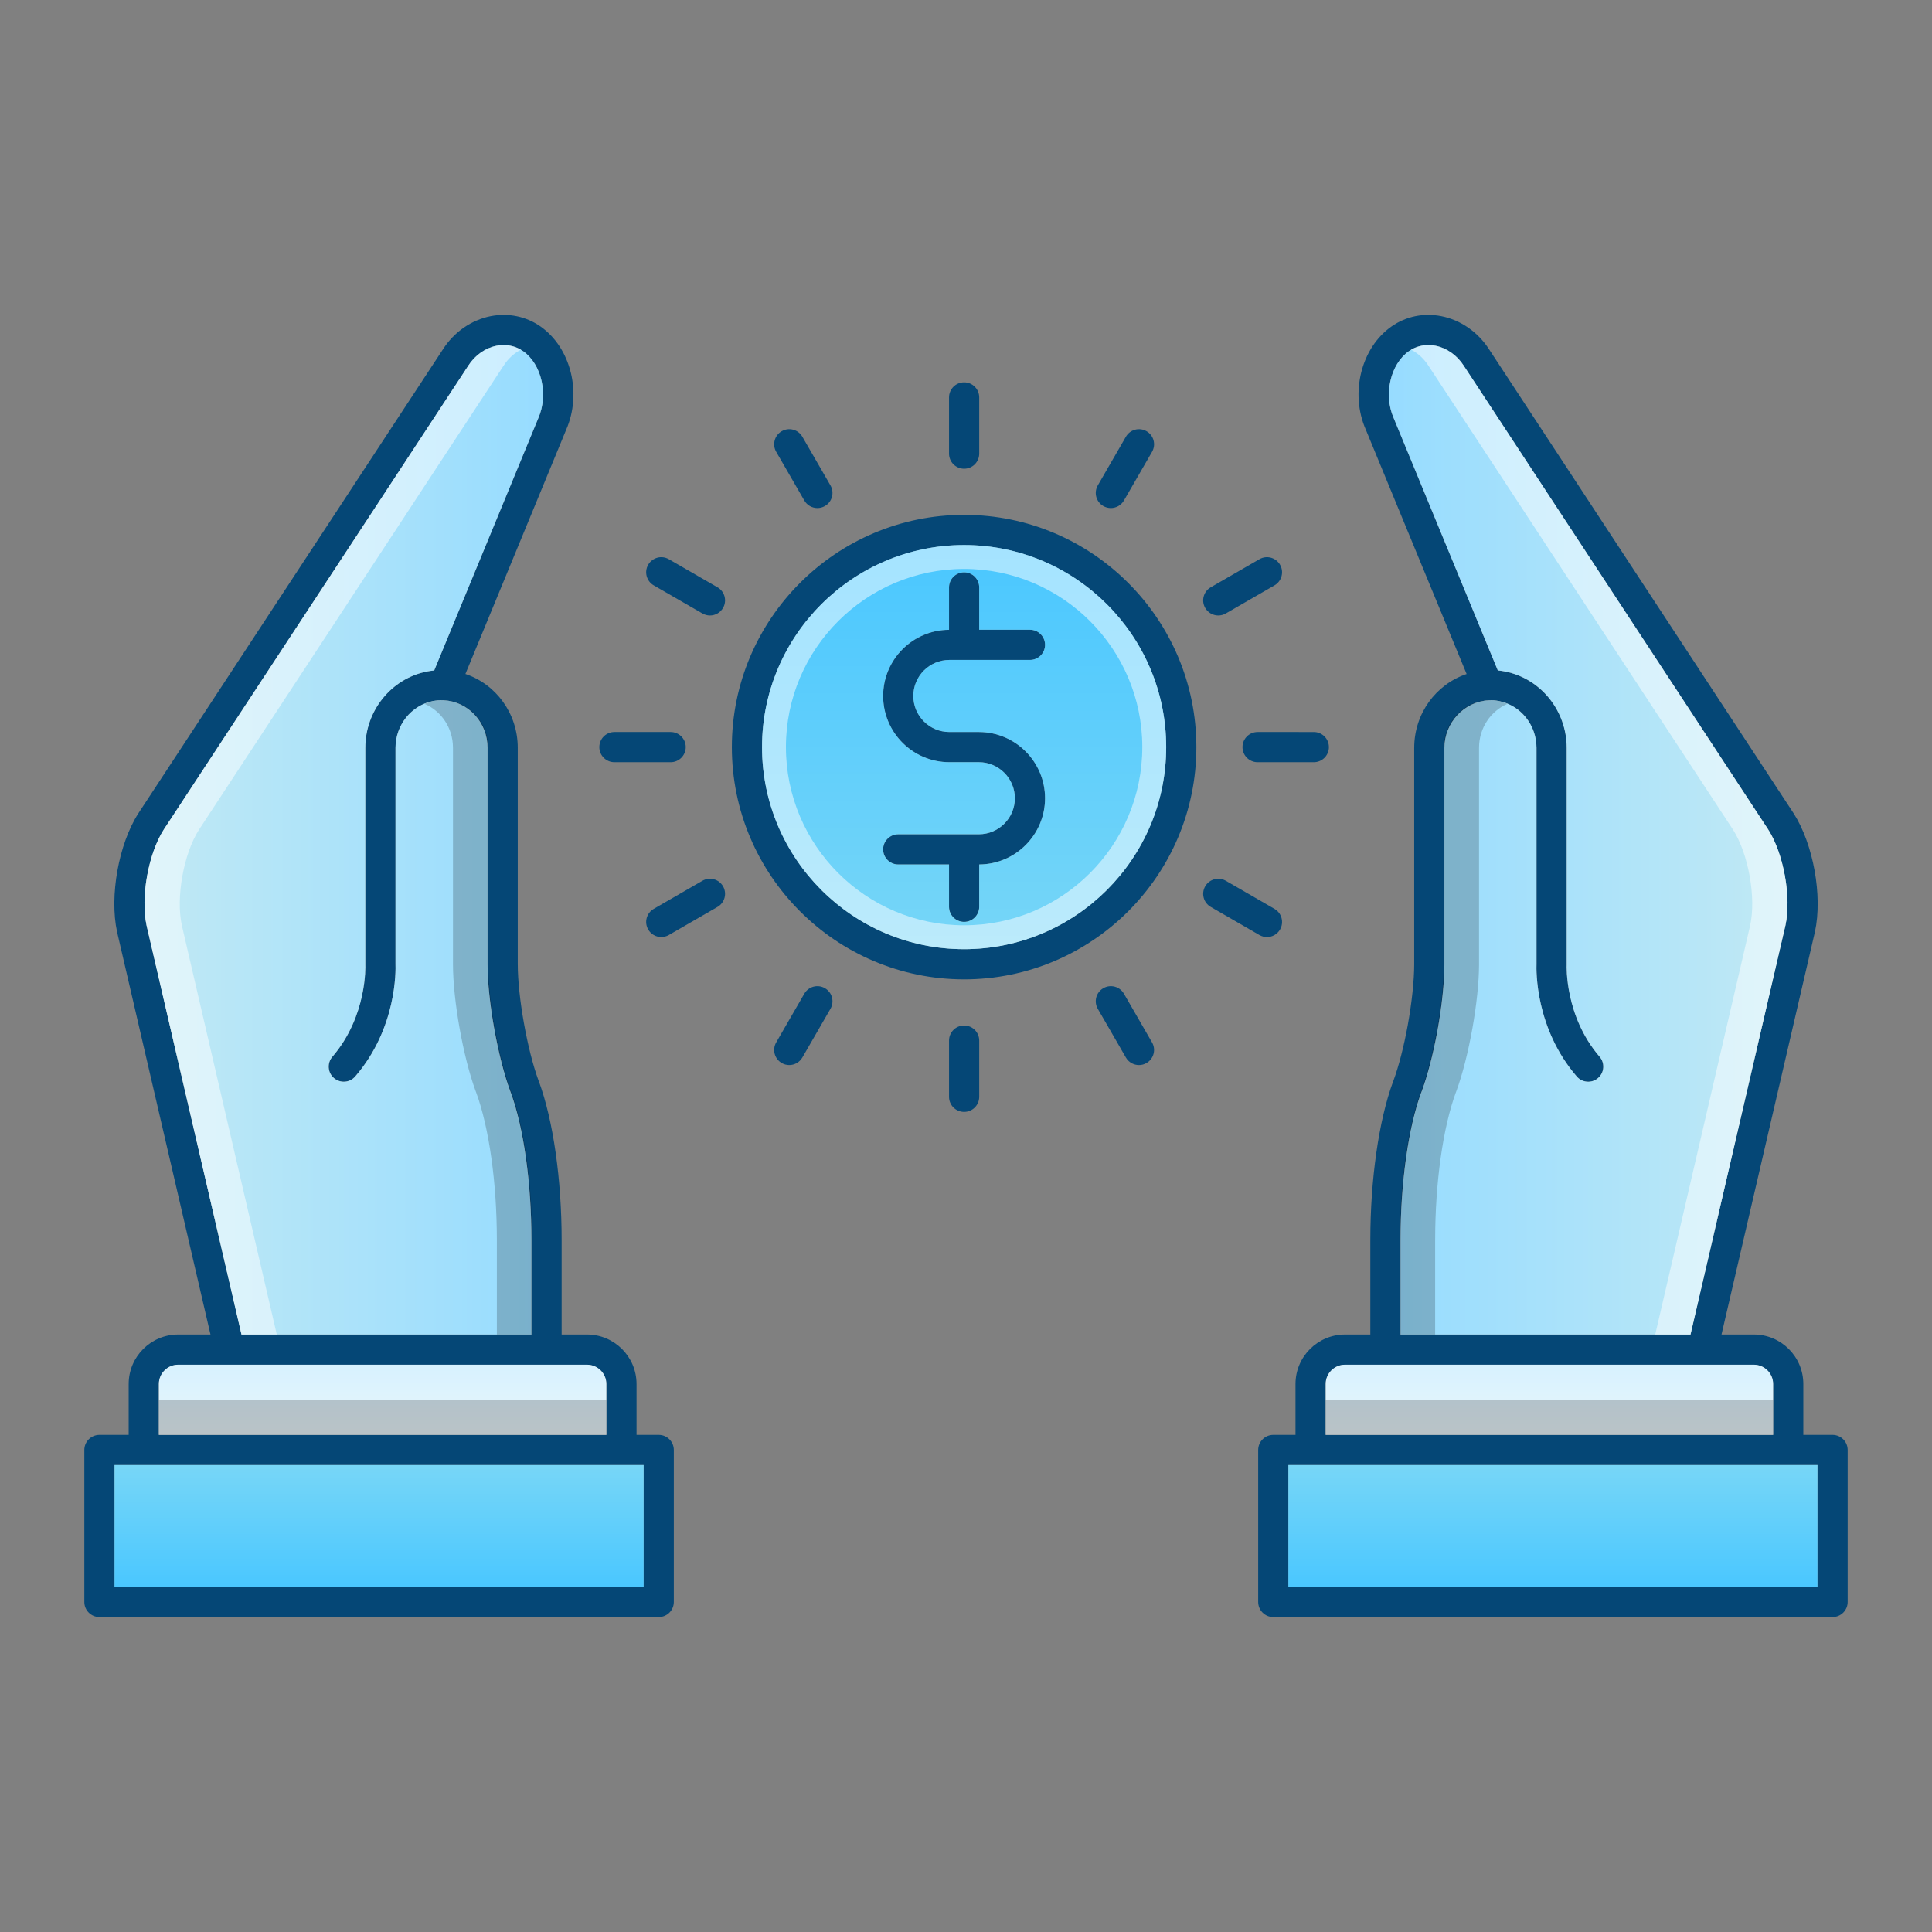
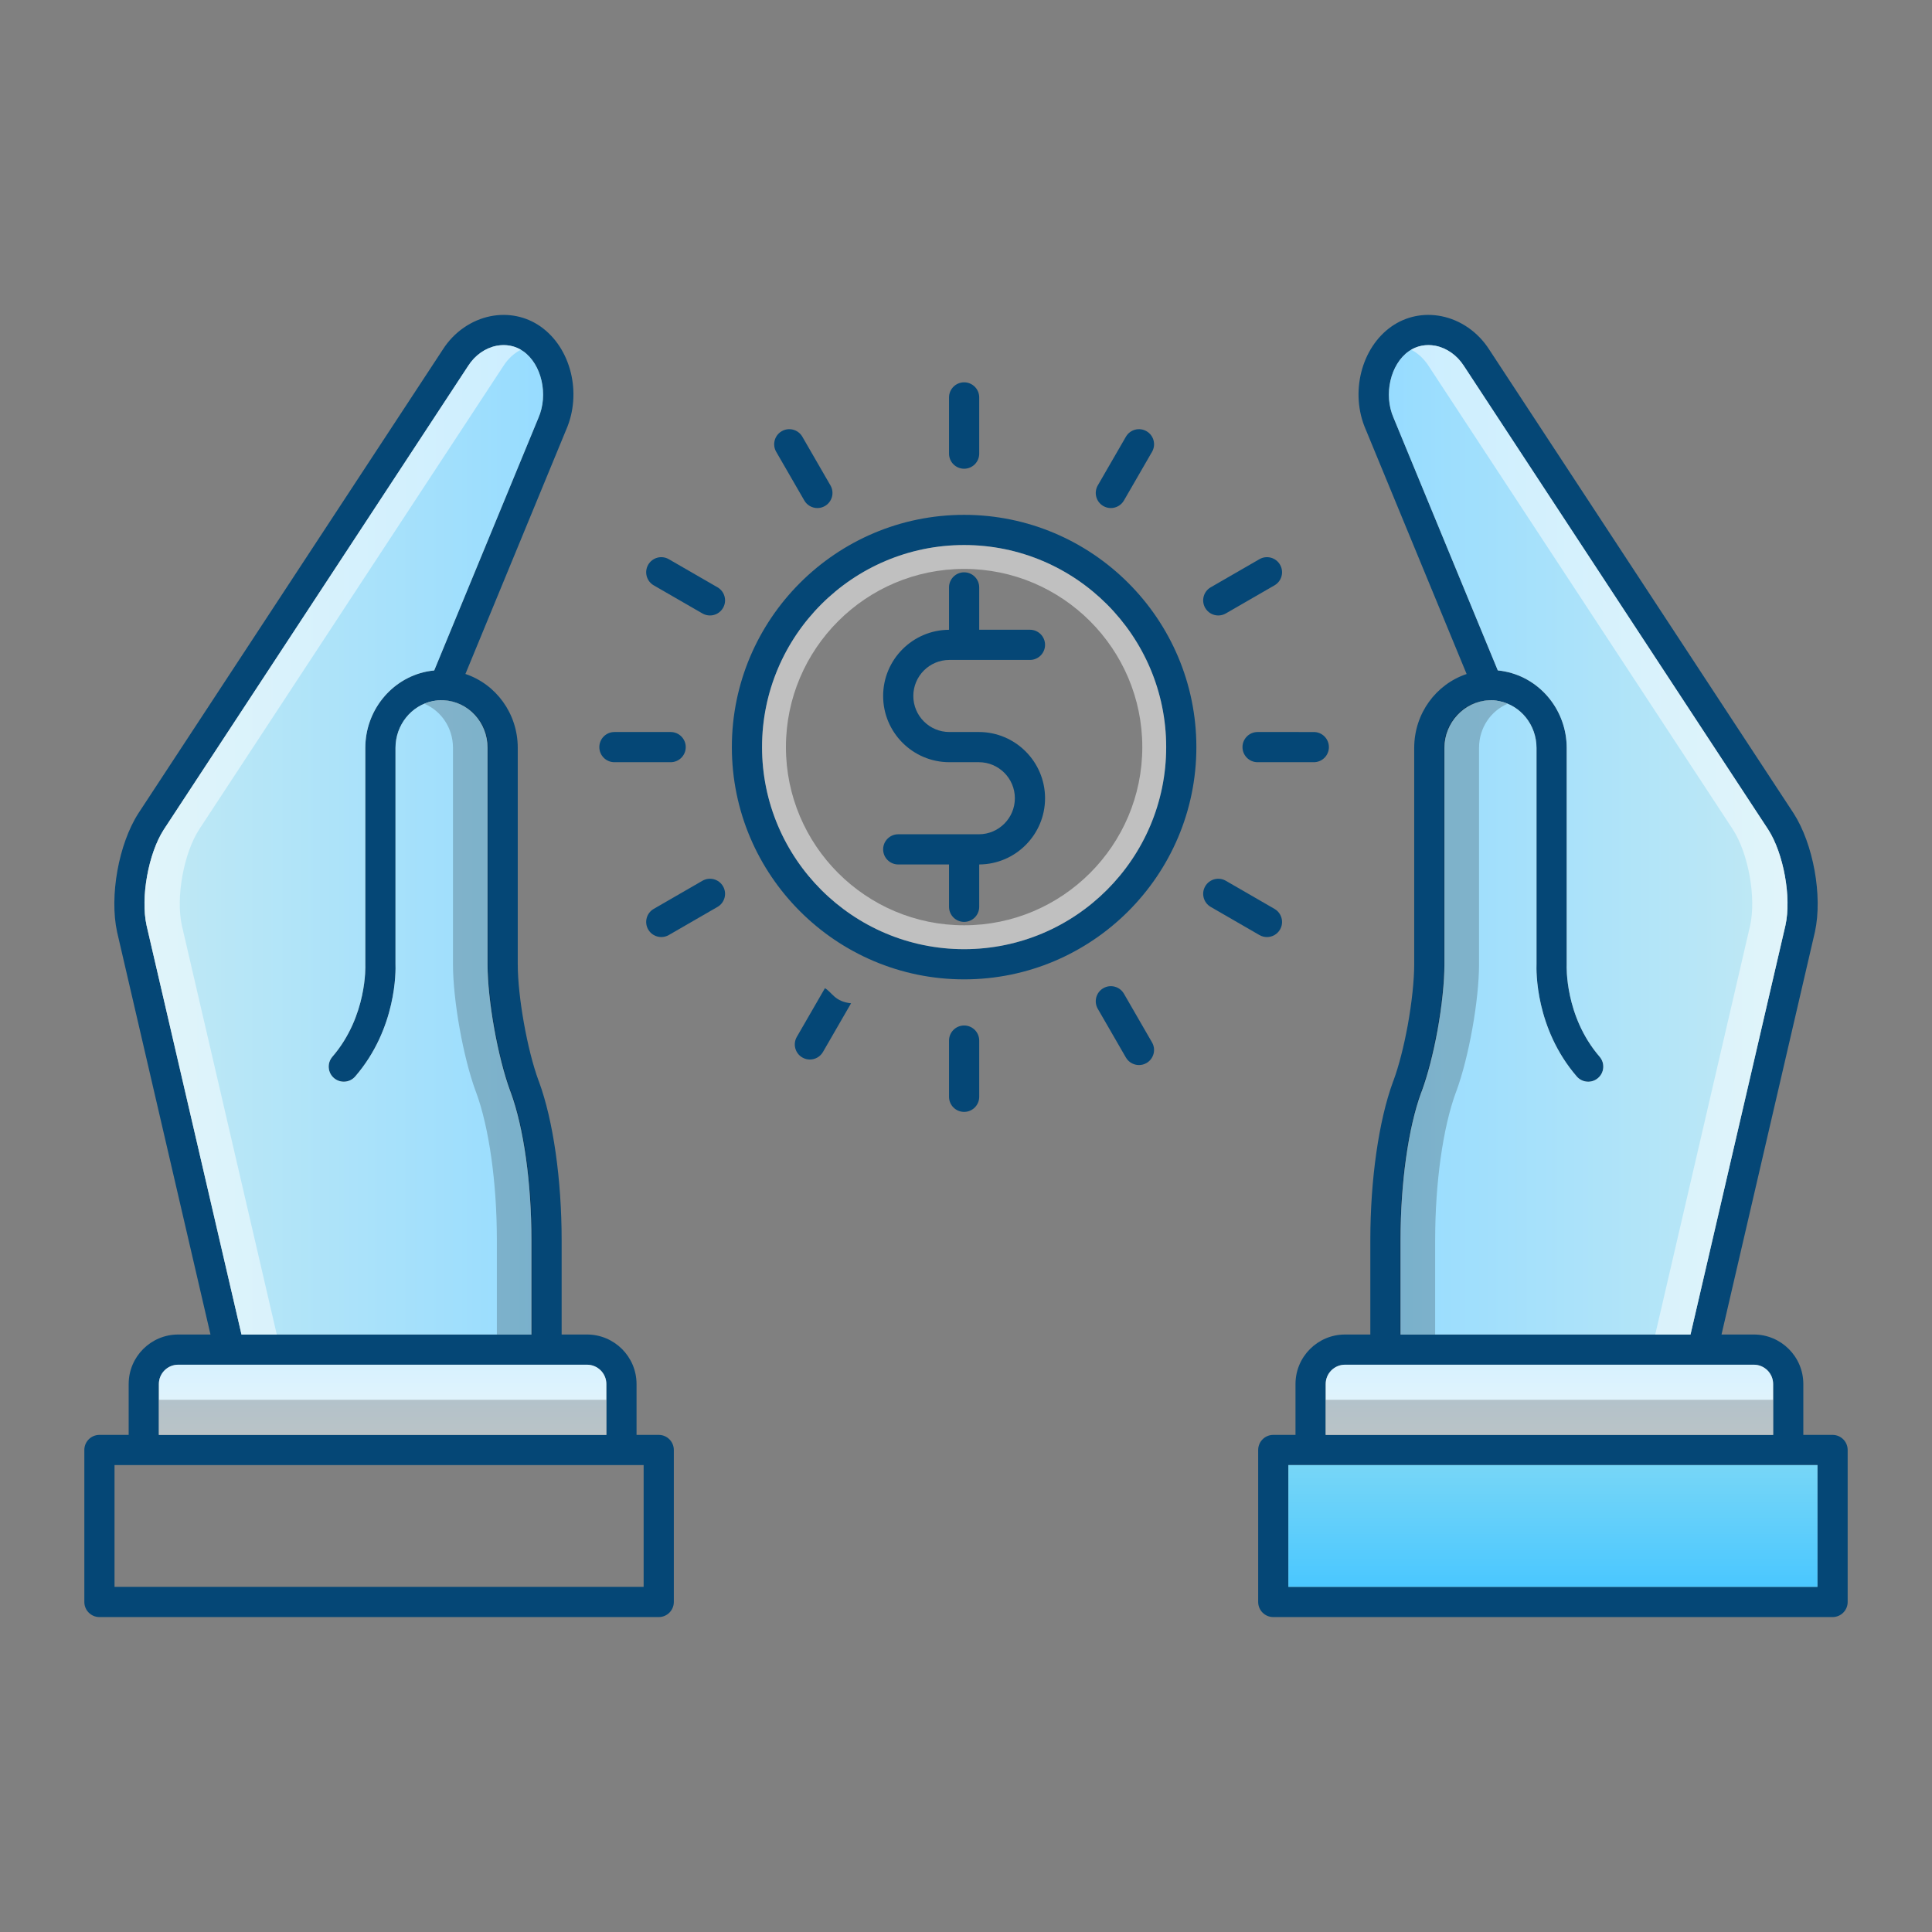
<svg xmlns="http://www.w3.org/2000/svg" version="1.1" id="Calque_1" x="0px" y="0px" width="512px" height="512px" viewBox="0 0 512 512" xml:space="preserve">
  <rect x="0" y="0" width="512" height="512" fill="#808080" stroke="none" />
  <g>
    <g>
      <g>
        <path fill="#054776" d="M276.95,211.54c0,9.65-7.82,17.5-17.45,17.55v11.22c0,2.21-1.79,4-4,4c-2.21,0-4-1.79-4-4v-11.22h-13.46 c-2.21,0-4-1.79-4-4c0-2.21,1.79-4,4-4h21.37c5.26,0,9.54-4.28,9.54-9.55c0-5.26-4.28-9.55-9.54-9.55h-7.82 c-9.68,0-17.55-7.87-17.55-17.55c0-9.64,7.82-17.49,17.46-17.54v-11.23c0-2.21,1.79-4,4-4c2.21,0,4,1.79,4,4v11.22h13.45 c2.21,0,4,1.79,4,4c0,2.21-1.79,4-4,4h-21.36c-5.27,0-9.55,4.29-9.55,9.55c0,5.27,4.28,9.55,9.55,9.55h7.82 C269.08,193.99,276.95,201.87,276.95,211.54z" />
        <path fill="#054776" d="M255.5,136.44c-33.94,0-61.55,27.61-61.55,61.55s27.61,61.55,61.55,61.55s61.55-27.61,61.55-61.55 S289.44,136.44,255.5,136.44z M255.5,251.54c-29.53,0-53.55-24.02-53.55-53.55c0-29.52,24.02-53.55,53.55-53.55 s53.55,24.03,53.55,53.55C309.05,227.52,285.03,251.54,255.5,251.54z" />
        <linearGradient id="SVGID_1_" gradientUnits="userSpaceOnUse" x1="255.5" y1="251.54" x2="255.5" y2="144.44">
          <stop offset="0" style="stop-color:#77D6F7" />
          <stop offset="1" style="stop-color:#4AC7FF" />
        </linearGradient>
-         <path fill="url(#SVGID_1_)" d="M255.5,144.44c-29.53,0-53.55,24.03-53.55,53.55c0,29.53,24.02,53.55,53.55,53.55 s53.55-24.02,53.55-53.55C309.05,168.47,285.03,144.44,255.5,144.44z M251.59,193.99h7.82c9.67,0,17.54,7.88,17.54,17.55 c0,9.65-7.82,17.5-17.45,17.55v11.22c0,2.21-1.79,4-4,4c-2.21,0-4-1.79-4-4v-11.22h-13.46c-2.21,0-4-1.79-4-4c0-2.21,1.79-4,4-4 h21.37c5.26,0,9.54-4.28,9.54-9.55c0-5.26-4.28-9.55-9.54-9.55h-7.82c-9.68,0-17.55-7.87-17.55-17.55 c0-9.64,7.82-17.49,17.46-17.54v-11.23c0-2.21,1.79-4,4-4c2.21,0,4,1.79,4,4v11.22h13.45c2.21,0,4,1.79,4,4c0,2.21-1.79,4-4,4 h-21.36c-5.27,0-9.55,4.29-9.55,9.55C242.04,189.71,246.32,193.99,251.59,193.99z" />
        <path opacity="0.5" fill="#FFFFFF" d="M255.5,144.44c-29.53,0-53.55,24.03-53.55,53.55c0,29.53,24.02,53.55,53.55,53.55 s53.55-24.02,53.55-53.55C309.05,168.47,285.03,144.44,255.5,144.44z M255.5,245.21c-26.04,0-47.22-21.18-47.22-47.22 c0-26.03,21.18-47.22,47.22-47.22s47.22,21.19,47.22,47.22C302.72,224.03,281.54,245.21,255.5,245.21z" />
        <path fill="#054776" d="M255.502,124.218c2.209,0,4-1.791,4-4v-14.897c0-2.209-1.791-4-4-4c-2.209,0-4,1.791-4,4v14.897 C251.502,122.427,253.293,124.218,255.502,124.218z" />
        <path fill="#054776" d="M213.151,132.638c0.741,1.283,2.085,2,3.468,2c0.679,0,1.366-0.173,1.996-0.537 c1.914-1.104,2.569-3.551,1.464-5.464l-7.449-12.9c-1.104-1.913-3.551-2.568-5.464-1.464c-1.914,1.104-2.569,3.551-1.464,5.464 L213.151,132.638z" />
        <path fill="#054776" d="M190.147,155.641l-12.903-7.448c-1.915-1.106-4.36-0.449-5.464,1.465 c-1.104,1.913-0.449,4.359,1.465,5.464l12.903,7.448c0.63,0.364,1.317,0.536,1.996,0.536c1.383,0,2.728-0.717,3.468-2.001 C192.717,159.191,192.061,156.745,190.147,155.641z" />
        <path fill="#054776" d="M162.829,201.993h14.9c2.209,0,4-1.791,4-4s-1.791-4-4-4h-14.9c-2.209,0-4,1.791-4,4 S160.62,201.993,162.829,201.993z" />
        <path fill="#054776" d="M186.148,233.414l-12.903,7.45c-1.913,1.104-2.569,3.551-1.464,5.464c0.741,1.283,2.085,2,3.468,2 c0.679,0,1.366-0.173,1.996-0.537l12.903-7.45c1.913-1.104,2.569-3.551,1.464-5.464 C190.507,232.965,188.061,232.31,186.148,233.414z" />
-         <path fill="#054776" d="M218.615,261.882c-1.913-1.106-4.36-0.449-5.464,1.464l-7.45,12.902 c-1.105,1.913-0.449,4.359,1.464,5.464c0.63,0.364,1.317,0.537,1.996,0.537c1.382,0,2.727-0.718,3.468-2.001l7.45-12.902 C221.184,265.433,220.528,262.986,218.615,261.882z" />
+         <path fill="#054776" d="M218.615,261.882l-7.45,12.902 c-1.105,1.913-0.449,4.359,1.464,5.464c0.63,0.364,1.317,0.537,1.996,0.537c1.382,0,2.727-0.718,3.468-2.001l7.45-12.902 C221.184,265.433,220.528,262.986,218.615,261.882z" />
        <path fill="#054776" d="M255.502,271.766C255.502,271.766,255.502,271.766,255.502,271.766c-2.209,0-4,1.791-4,4l-0.001,14.898 c0,2.209,1.791,4,4,4c0,0,0,0,0,0c2.209,0,4-1.791,4-4l0.001-14.898C259.502,273.557,257.711,271.766,255.502,271.766z" />
        <path fill="#054776" d="M297.853,263.346c-1.104-1.913-3.551-2.57-5.464-1.464c-1.913,1.104-2.568,3.55-1.464,5.464l7.448,12.904 c0.74,1.283,2.085,2.001,3.468,2.001c0.679,0,1.366-0.173,1.996-0.537c1.913-1.104,2.568-3.55,1.464-5.464L297.853,263.346z" />
        <path fill="#054776" d="M335.754,248.331c1.382,0,2.727-0.717,3.468-2c1.104-1.913,0.449-4.359-1.464-5.464l-12.902-7.452 c-1.916-1.104-4.359-0.449-5.465,1.463c-1.104,1.913-0.449,4.359,1.464,5.464l12.902,7.452 C334.388,248.158,335.075,248.331,335.754,248.331z" />
        <path fill="#054776" d="M329.273,197.993c0,2.209,1.791,4,4,4l14.9,0.001c2.209,0,4-1.791,4-4c0-2.209-1.791-4-4-4l-14.9-0.001 C331.064,193.993,329.273,195.784,329.273,197.993z" />
        <path fill="#054776" d="M322.858,163.105c0.679,0,1.366-0.172,1.995-0.536l12.904-7.448c1.914-1.104,2.569-3.55,1.466-5.464 c-1.105-1.914-3.552-2.569-5.464-1.465l-12.904,7.448c-1.914,1.104-2.569,3.55-1.466,5.464 C320.131,162.388,321.476,163.105,322.858,163.105z" />
        <path fill="#054776" d="M292.387,134.102c0.631,0.364,1.318,0.537,1.997,0.537c1.382,0,2.727-0.717,3.468-2l7.451-12.901 c1.104-1.913,0.449-4.359-1.463-5.464c-1.917-1.105-4.359-0.45-5.465,1.463l-7.451,12.901 C289.819,130.551,290.475,132.997,292.387,134.102z" />
        <path fill="#054776" d="M485.65,380.26h-7.75v-13.48c0-7.24-5.88-13.12-13.12-13.12h-8.56l24.76-106.73 c2.07-9.47-0.42-23.28-5.69-31.45L394.61,92.56c-2.94-4.57-7.55-7.77-12.65-8.77c-4.68-0.92-9.36,0.05-13.18,2.72 c-8.08,5.65-11.07,17.69-6.84,27.32l26.73,64.79c-8.1,2.71-13.89,10.45-13.89,19.57v57.33c0,4.27-0.63,10.2-1.73,16.27 c-1.03,5.6-2.37,10.77-3.73,14.48l-0.18,0.47c-3.75,10.21-5.99,25.87-5.99,41.9v25.02h-6.71c-7.23,0-13.12,5.88-13.12,13.12 v13.48h-5.89c-2.21,0-4,1.79-4,4v40.28c0,2.21,1.79,4,4,4h148.22c2.21,0,4-1.79,4-4v-40.28 C489.65,382.05,487.86,380.26,485.65,380.26z M371.15,328.64c0-15.14,2.06-29.77,5.46-39.05l0.19-0.47 c1.54-4.21,3.01-9.85,4.12-15.9c1.2-6.61,1.86-12.9,1.86-17.7v-57.33c0-6.64,5.22-12.29,11.73-12.6c0.9-0.07,1.87,0.02,2.82,0.22 c5.71,1.15,9.86,6.35,9.86,12.38v57.24c-0.07,1.68-0.37,17.06,10.67,29.85c1.45,1.67,3.97,1.86,5.64,0.41 c1.68-1.44,1.86-3.97,0.42-5.64c-9.29-10.75-8.74-24.19-8.73-24.31v-57.55c0-9.83-6.85-18.33-16.27-20.22 c-0.66-0.14-1.32-0.24-1.99-0.3L369.3,110.7c-2.69-6.14-0.83-14.21,4.06-17.63c2.02-1.42,4.53-1.92,7.06-1.43 c2.97,0.59,5.69,2.5,7.49,5.28l80.68,122.92c4.09,6.36,6.19,17.99,4.58,25.33L448,353.66h-76.85V328.64z M351.32,366.78 c0-2.82,2.3-5.12,5.12-5.12h10.69c0.01,0,0.02,0,0.02,0c0.01,0,0.02,0,0.02,0h97.61c2.82,0,5.12,2.3,5.12,5.12v13.48H351.32 V366.78z M481.65,420.54H341.43v-32.28h140.22V420.54z" />
        <linearGradient id="SVGID_2_" gradientUnits="userSpaceOnUse" x1="410.61" y1="380.26" x2="410.61" y2="361.66">
          <stop offset="0" style="stop-color:#E8F4F9" />
          <stop offset="1" style="stop-color:#D7F2FF" />
        </linearGradient>
        <path fill="url(#SVGID_2_)" d="M469.9,366.78v13.48H351.32v-13.48c0-2.82,2.3-5.12,5.12-5.12h10.69c0.01,0,0.02,0,0.02,0 c0.01,0,0.02,0,0.02,0h97.61C467.6,361.66,469.9,363.96,469.9,366.78z" />
        <linearGradient id="SVGID_3_" gradientUnits="userSpaceOnUse" x1="411.54" y1="388.26" x2="411.54" y2="420.54">
          <stop offset="0" style="stop-color:#77D6F7" />
          <stop offset="1" style="stop-color:#4AC7FF" />
        </linearGradient>
        <rect x="341.43" y="388.26" fill="url(#SVGID_3_)" width="140.22" height="32.28" />
        <linearGradient id="SVGID_4_" gradientUnits="userSpaceOnUse" x1="473.713" y1="222.559" x2="368.065" y2="222.559">
          <stop offset="0" style="stop-color:#C1E9F4" />
          <stop offset="1" style="stop-color:#97DCFF" />
        </linearGradient>
        <path fill="url(#SVGID_4_)" d="M473.17,245.17L448,353.66h-76.85v-25.02c0-15.14,2.06-29.77,5.46-39.05l0.19-0.47 c1.54-4.21,3.01-9.85,4.12-15.9c1.2-6.61,1.86-12.9,1.86-17.7v-57.33c0-6.64,5.22-12.29,11.73-12.6c0.9-0.07,1.87,0.02,2.82,0.22 c5.71,1.15,9.86,6.35,9.86,12.38v57.24c-0.07,1.68-0.37,17.06,10.67,29.85c1.45,1.67,3.97,1.86,5.64,0.41 c1.68-1.44,1.86-3.97,0.42-5.64c-9.29-10.75-8.74-24.19-8.73-24.31v-57.55c0-9.83-6.85-18.33-16.27-20.22 c-0.66-0.14-1.32-0.24-1.99-0.3L369.3,110.7c-2.69-6.14-0.83-14.21,4.06-17.63c2.02-1.42,4.53-1.92,7.06-1.43 c2.97,0.59,5.69,2.5,7.49,5.28l80.68,122.92C472.68,226.2,474.78,237.83,473.17,245.17z" />
        <path fill="#054776" d="M174.57,380.26h-5.88v-13.48c0-7.24-5.89-13.12-13.13-13.12h-6.72v-25.02c0-16.06-2.23-31.72-6.01-41.99 l-0.12-0.3c-2.98-8.1-5.5-22.21-5.5-30.83v-57.34c0-9.11-5.78-16.86-13.87-19.57l26.69-64.7c4.26-9.71,1.28-21.74-6.81-27.4 c-3.82-2.67-8.5-3.63-13.19-2.72c-5.09,1.01-9.7,4.2-12.62,8.75L36.69,215.51c-5.25,8.14-7.73,21.95-5.66,31.47l24.75,106.68 h-8.56c-7.24,0-13.12,5.88-13.12,13.12v13.48h-7.75c-2.21,0-4,1.79-4,4v40.28c0,2.21,1.79,4,4,4h148.22c2.21,0,4-1.79,4-4v-40.28 C178.57,382.05,176.78,380.26,174.57,380.26z M38.84,245.23c-1.62-7.4,0.48-19.03,4.55-25.36l80.73-122.98 c1.77-2.75,4.49-4.66,7.46-5.25c2.53-0.49,5.04,0.01,7.06,1.43c4.89,3.42,6.76,11.5,4.03,17.71l-27.6,66.9 c-0.65,0.06-1.31,0.15-1.97,0.28c-9.44,1.9-16.29,10.41-16.29,20.23v57.54c0.01,0.13,0.55,13.57-8.73,24.32 c-1.44,1.67-1.26,4.2,0.41,5.64c1.68,1.44,4.2,1.26,5.64-0.41c11.05-12.79,10.75-28.17,10.68-29.85v-57.24 c0-6.03,4.15-11.23,9.86-12.39c1-0.19,1.93-0.27,2.91-0.22c6.53,0.32,11.63,5.85,11.63,12.6v57.34c0,9.55,2.69,24.62,6.02,33.67 l0.12,0.3c3.44,9.35,5.49,23.99,5.49,39.15v25.02H64L38.84,245.23z M42.1,366.78c0-2.82,2.29-5.12,5.12-5.12h108.34 c2.83,0,5.13,2.3,5.13,5.12v13.48H42.1V366.78z M170.57,420.54H30.35v-32.28h140.22V420.54z" />
        <linearGradient id="SVGID_5_" gradientUnits="userSpaceOnUse" x1="101.395" y1="380.26" x2="101.395" y2="361.66">
          <stop offset="0" style="stop-color:#E8F4F9" />
          <stop offset="1" style="stop-color:#D7F2FF" />
        </linearGradient>
        <path fill="url(#SVGID_5_)" d="M160.69,366.78v13.48H42.1v-13.48c0-2.82,2.29-5.12,5.12-5.12h108.34 C158.39,361.66,160.69,363.96,160.69,366.78z" />
        <linearGradient id="SVGID_6_" gradientUnits="userSpaceOnUse" x1="100.46" y1="388.26" x2="100.46" y2="420.54">
          <stop offset="0" style="stop-color:#77D6F7" />
          <stop offset="1" style="stop-color:#4AC7FF" />
        </linearGradient>
-         <rect x="30.35" y="388.26" fill="url(#SVGID_6_)" width="140.22" height="32.28" />
        <linearGradient id="SVGID_7_" gradientUnits="userSpaceOnUse" x1="38.291" y1="222.559" x2="143.93" y2="222.559">
          <stop offset="0" style="stop-color:#C1E9F4" />
          <stop offset="1" style="stop-color:#97DCFF" />
        </linearGradient>
        <path fill="url(#SVGID_7_)" d="M96.81,255.73c0.01,0.13,0.55,13.57-8.73,24.32c-1.44,1.67-1.26,4.2,0.41,5.64 c1.68,1.44,4.2,1.26,5.64-0.41c11.05-12.79,10.75-28.17,10.68-29.85v-57.24c0-6.03,4.15-11.23,9.86-12.39 c1-0.19,1.93-0.27,2.91-0.22c6.53,0.32,11.63,5.85,11.63,12.6v57.34c0,9.55,2.69,24.62,6.02,33.67l0.12,0.3 c3.44,9.35,5.49,23.99,5.49,39.15v25.02H64L38.84,245.23c-1.62-7.4,0.48-19.03,4.55-25.36l80.73-122.98 c1.77-2.75,4.49-4.66,7.46-5.25c2.53-0.49,5.04,0.01,7.06,1.43c4.89,3.42,6.76,11.5,4.03,17.71l-27.6,66.9 c-0.65,0.06-1.31,0.15-1.97,0.28c-9.44,1.9-16.29,10.41-16.29,20.23V255.73z" />
        <g>
          <path opacity="0.5" fill="#FFFFFF" d="M138.04,92.68c-1.81,0.93-3.4,2.39-4.57,4.21L52.74,219.87 c-4.07,6.33-6.17,17.96-4.55,25.36l25.16,108.43H64L38.84,245.23c-1.62-7.4,0.48-19.03,4.55-25.36l80.73-122.98 c1.77-2.75,4.49-4.66,7.46-5.25C133.86,91.2,136.13,91.56,138.04,92.68z" />
          <path opacity="0.2" d="M141.023,328.64v25.02h-9.35v-25.02c0-15.16-2.05-29.8-5.49-39.15l-0.12-0.3 c-3.33-9.05-6.02-24.12-6.02-33.67v-57.34c0-5.25-3.08-9.75-7.52-11.65c0.74-0.32,1.52-0.57,2.33-0.73 c1-0.19,1.93-0.27,2.91-0.22c6.53,0.32,11.63,5.85,11.63,12.6v57.34c0,9.55,2.69,24.62,6.02,33.67l0.12,0.3 C138.973,298.84,141.023,313.48,141.023,328.64z" />
        </g>
        <g>
          <path opacity="0.5" fill="#FFFFFF" d="M373.964,92.68c1.81,0.93,3.4,2.39,4.57,4.21l80.73,122.98 c4.07,6.33,6.17,17.96,4.55,25.36l-25.16,108.43h9.35l25.16-108.43c1.62-7.4-0.48-19.03-4.55-25.36l-80.73-122.98 c-1.77-2.75-4.49-4.66-7.46-5.25C378.144,91.2,375.874,91.56,373.964,92.68z" />
          <path opacity="0.2" d="M370.981,328.64v25.02h9.35v-25.02c0-15.16,2.05-29.8,5.49-39.15l0.12-0.3 c3.33-9.05,6.02-24.12,6.02-33.67v-57.34c0-5.25,3.08-9.75,7.52-11.65c-0.74-0.32-1.52-0.57-2.33-0.73 c-1-0.19-1.93-0.27-2.91-0.22c-6.53,0.32-11.63,5.85-11.63,12.6v57.34c0,9.55-2.69,24.62-6.02,33.67l-0.12,0.3 C373.031,298.84,370.981,313.48,370.981,328.64z" />
        </g>
      </g>
    </g>
    <rect x="42.1" y="370.96" opacity="0.2" width="118.59" height="9.3" />
    <rect x="351.315" y="370.96" opacity="0.2" width="118.59" height="9.3" />
  </g>
</svg>